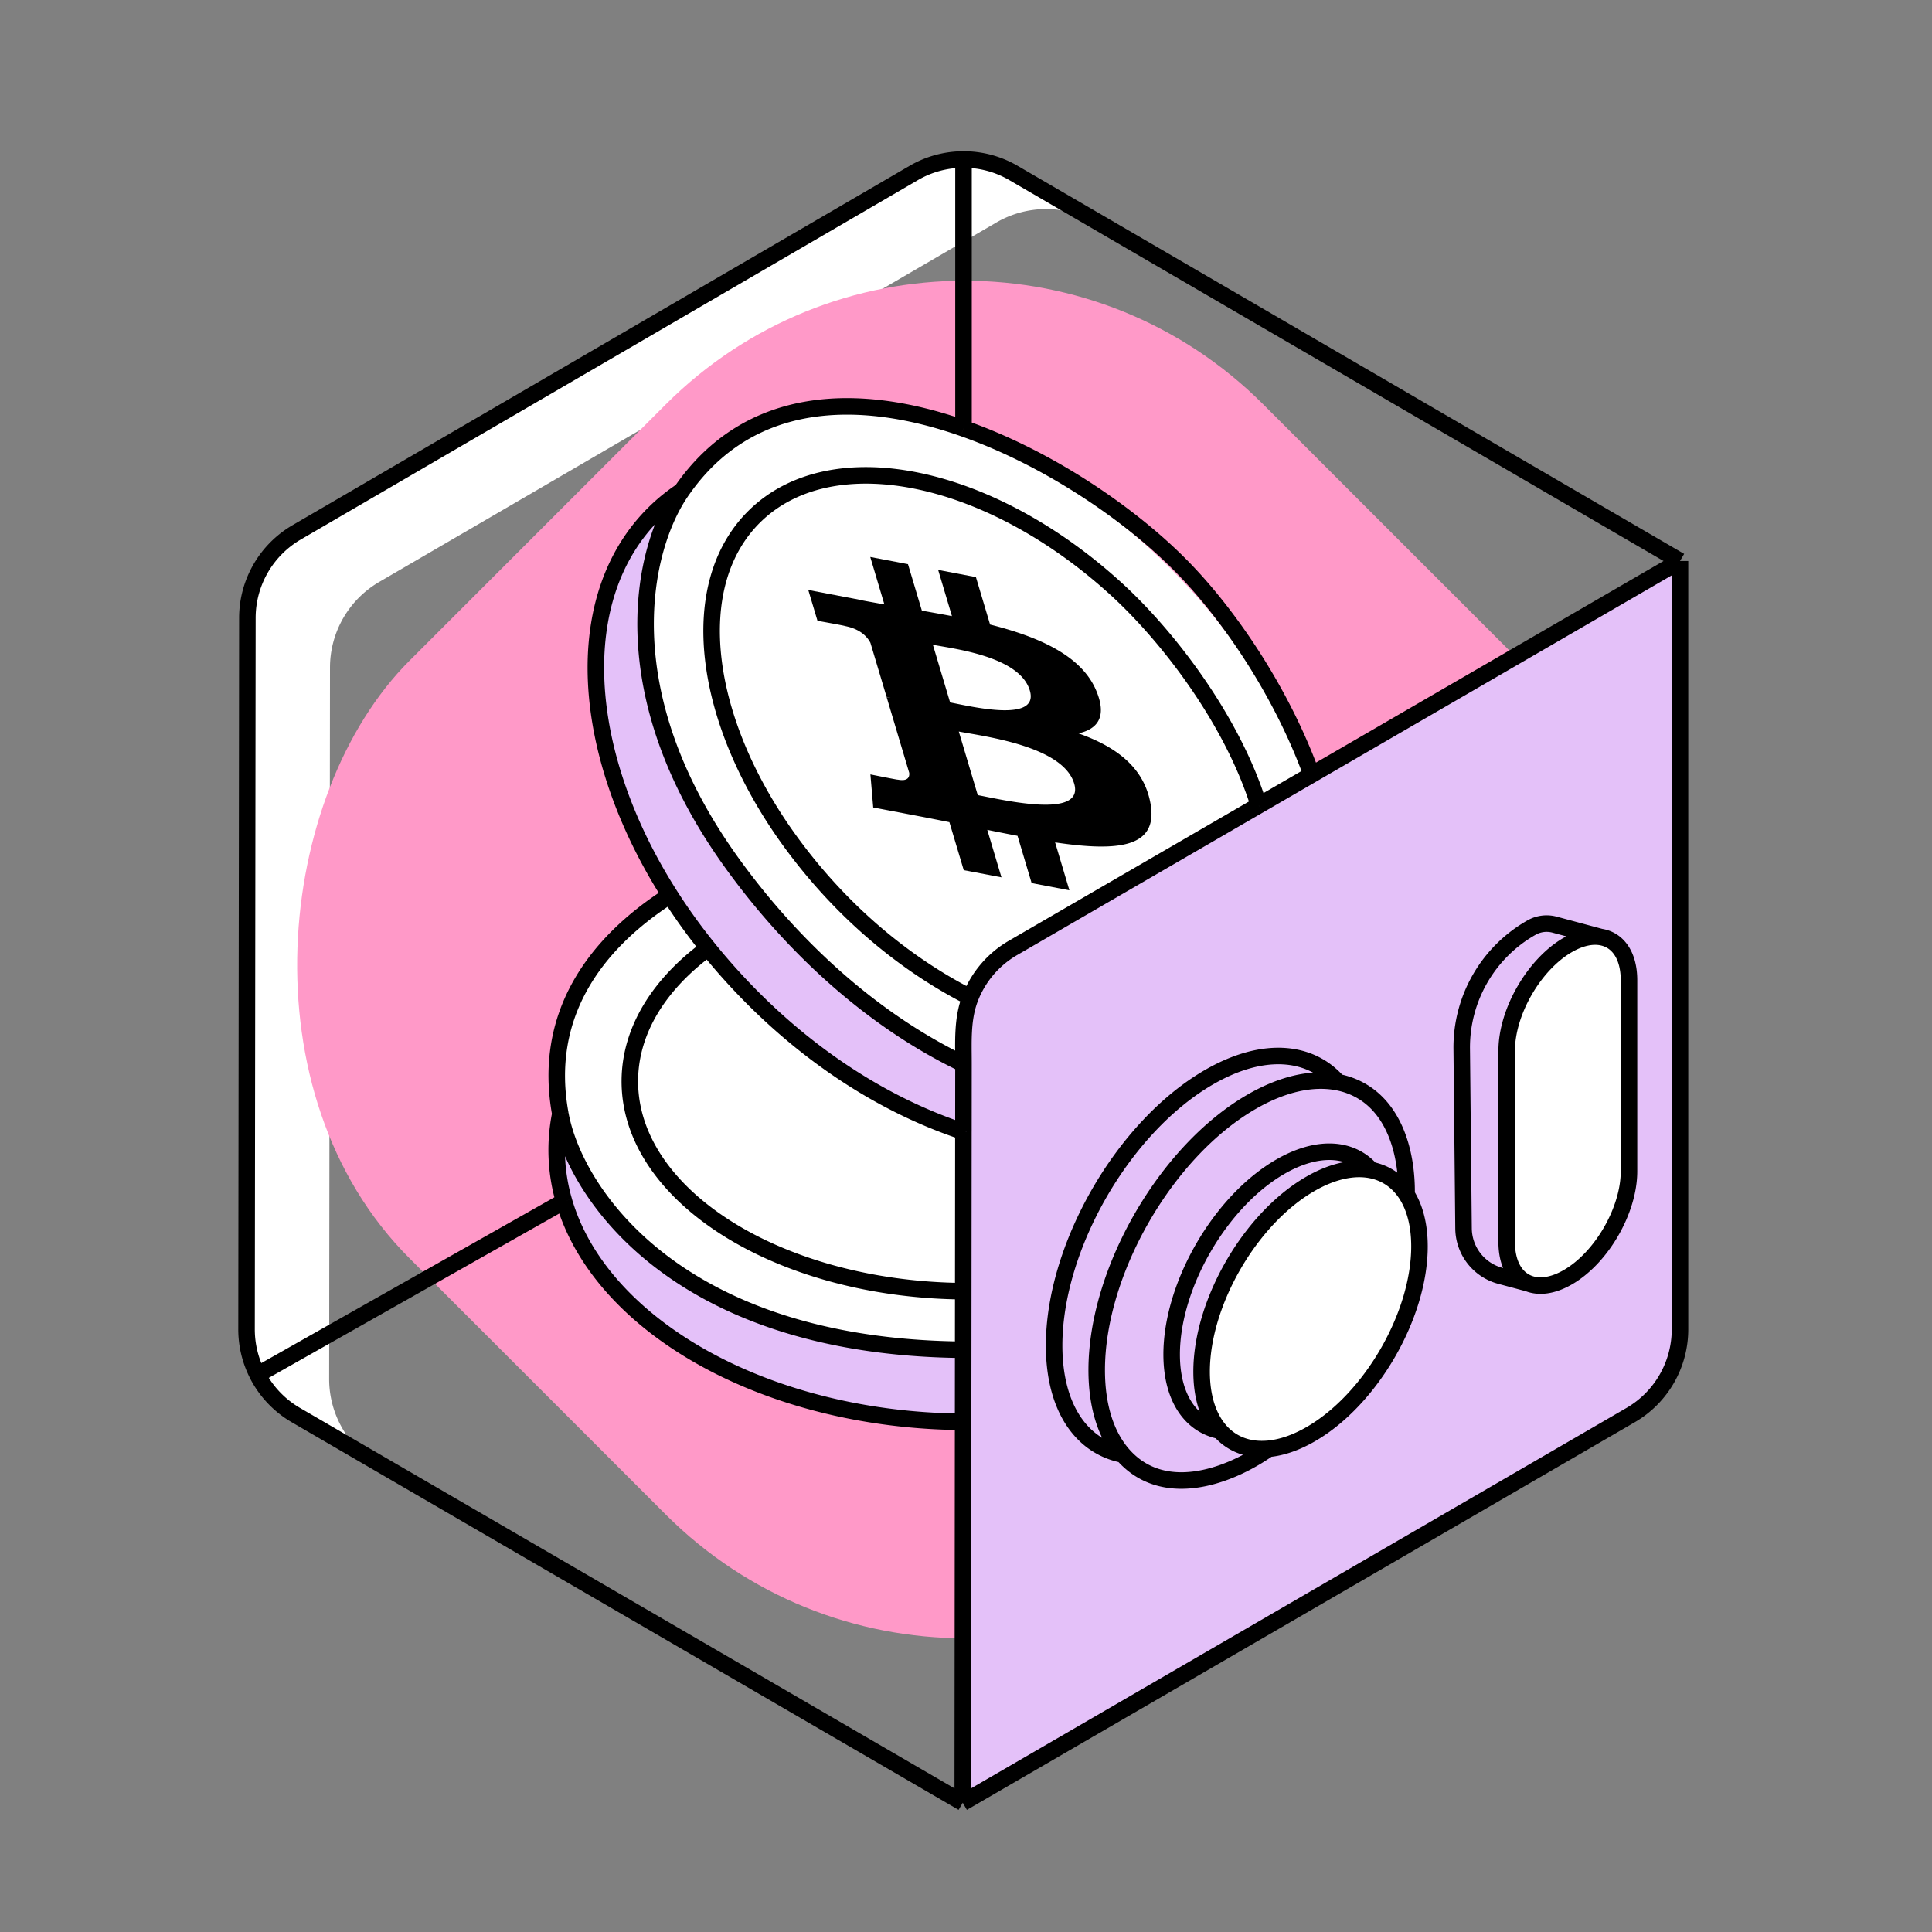
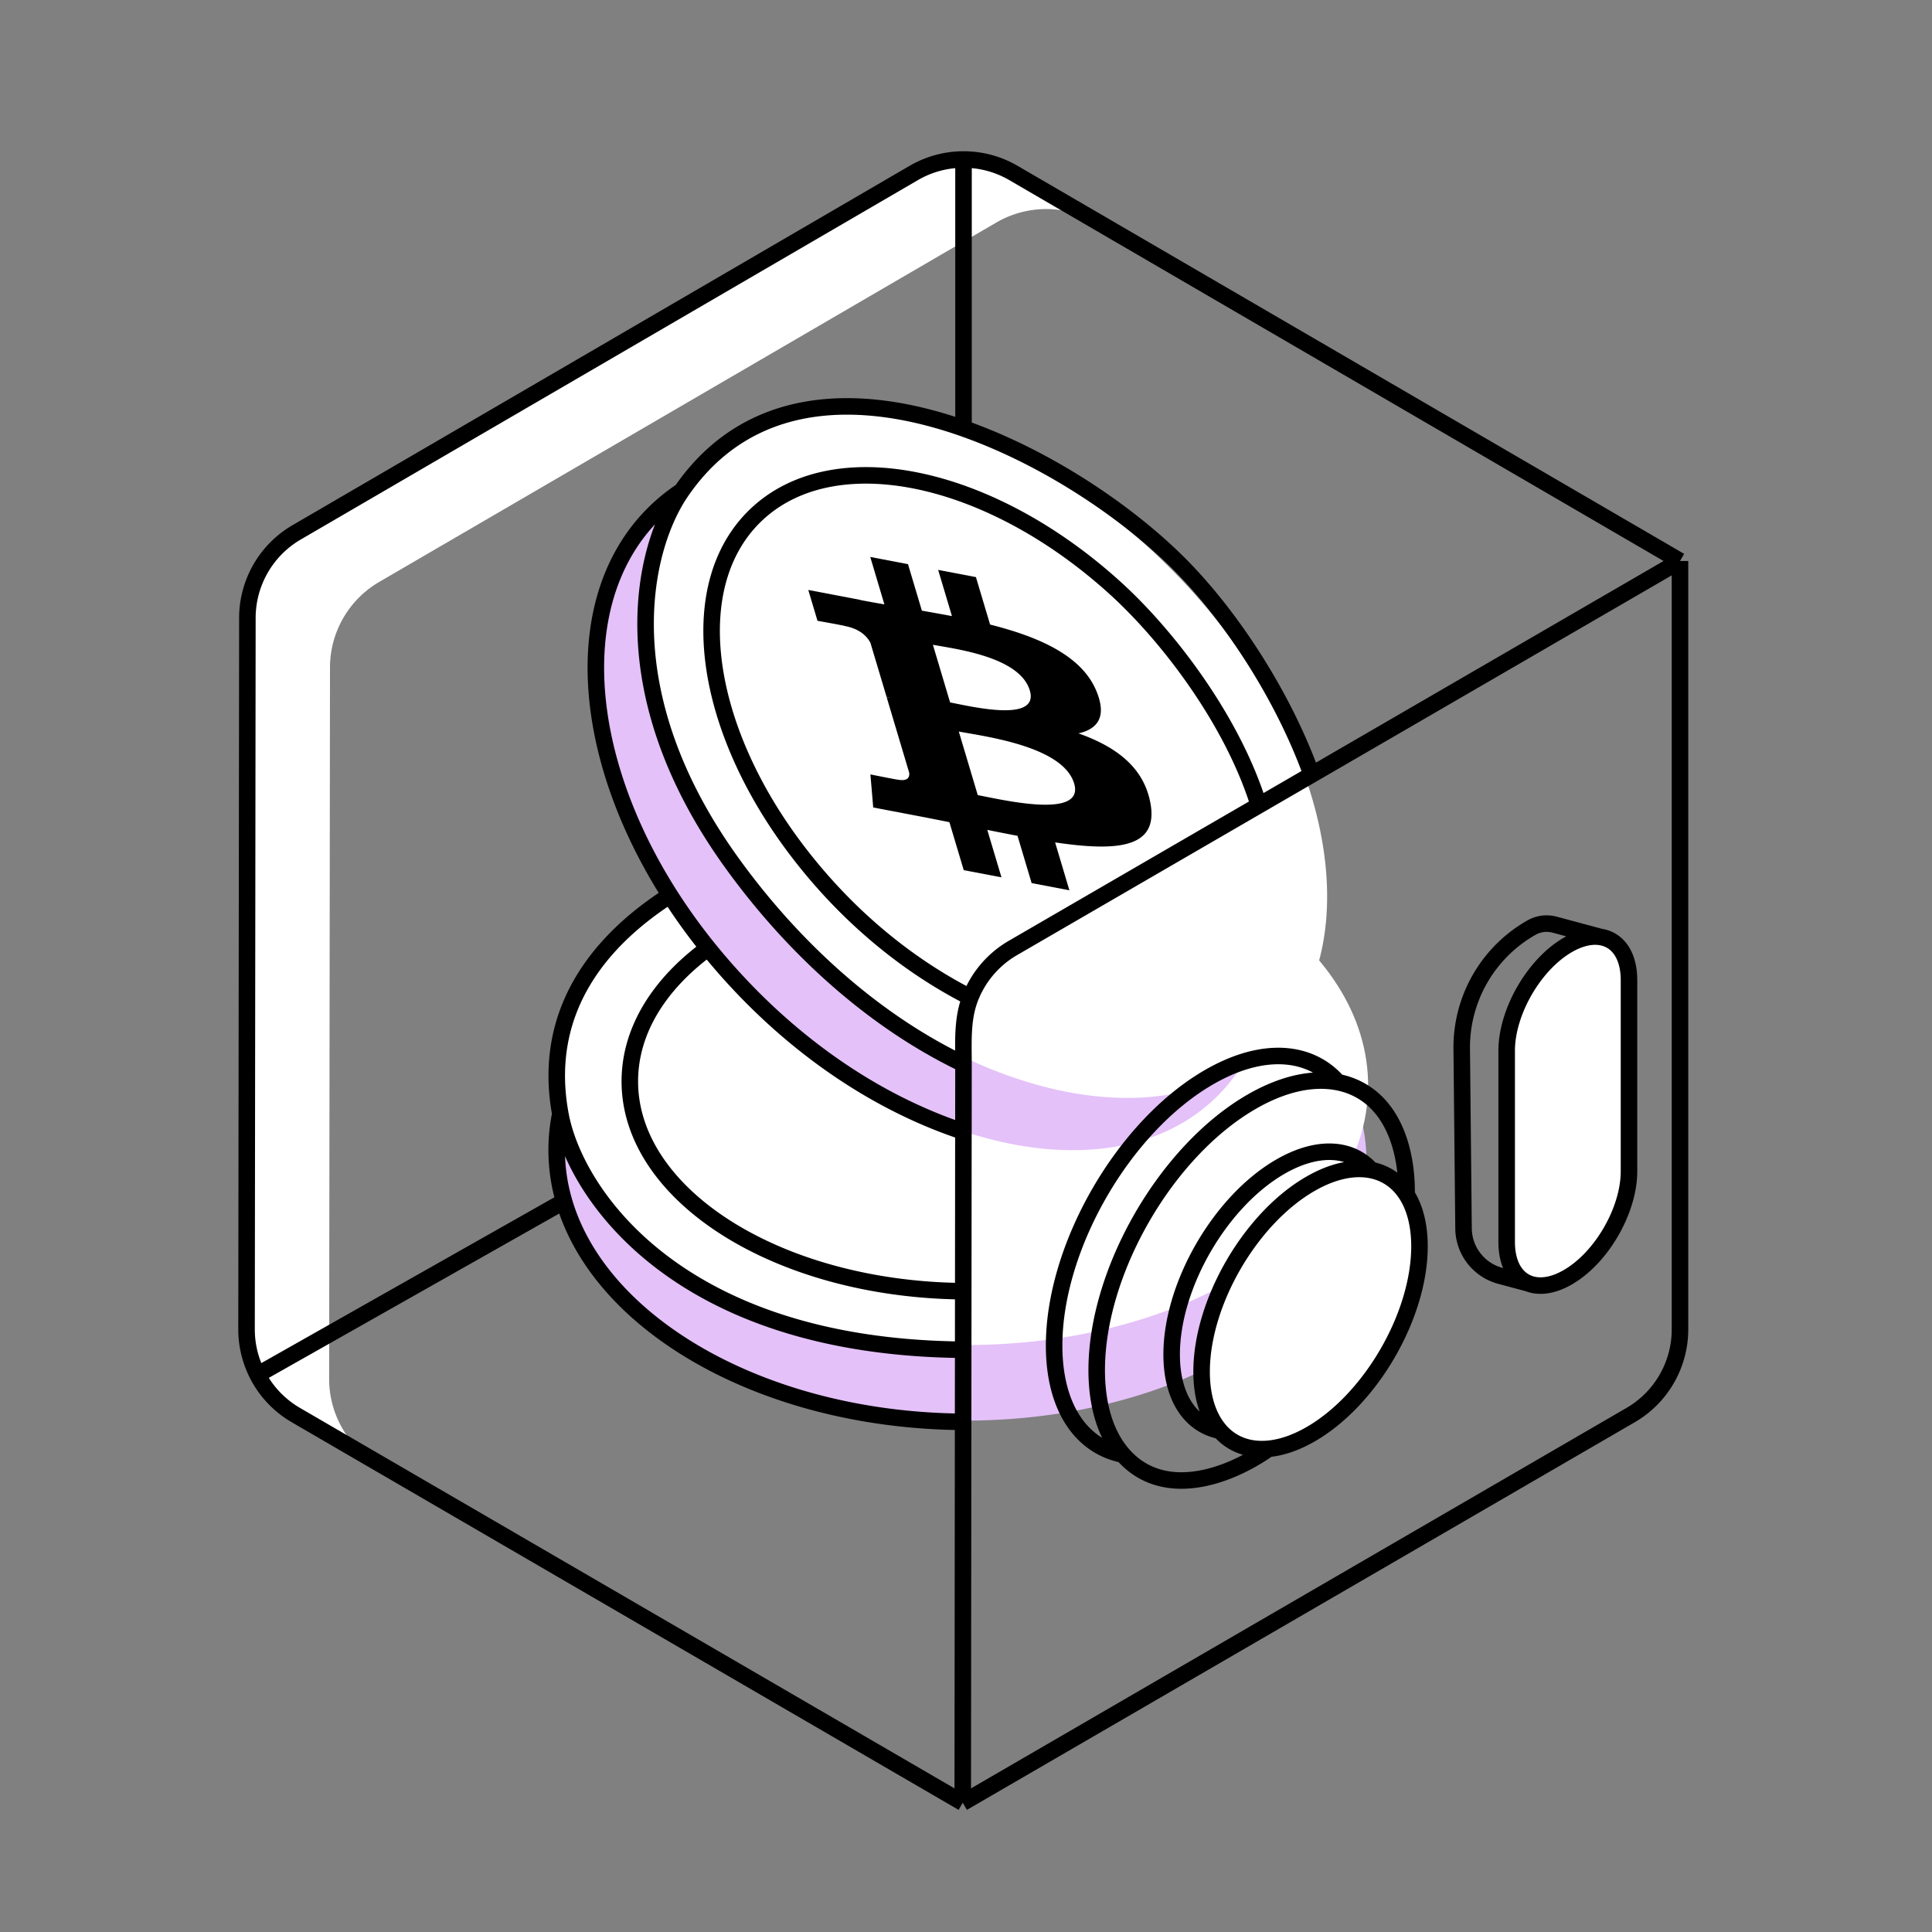
<svg xmlns="http://www.w3.org/2000/svg" width="128" height="128" viewBox="0 0 128 128" fill="none">
  <rect x="0" y="0" width="128" height="128" fill="#808080" stroke="none" />
  <path d="M111.305 37.266L72.617 14.744a6.563 6.563 0 00-6.61 0l-40.882 23.81a6.568 6.568 0 00-3.262 5.668l-.056 47.128a6.561 6.561 0 002.382 5.069L19.6 93.752a6.565 6.565 0 01-3.267-5.686l.056-47.128a6.567 6.567 0 013.262-5.667l40.883-23.81a6.563 6.563 0 016.609 0l44.161 25.707v.098z" fill="#fff" />
-   <rect x="63.902" y="7" width="80" height="80" rx="28" transform="rotate(45 63.902 7)" fill="#FF99C8" />
  <path d="M63.86 59.438c14.822.14 26.763 8.019 26.672 17.596-.092 9.577-12.18 17.226-27.002 17.084-14.822-.14-26.763-8.019-26.672-17.596.091-9.577 12.18-17.226 27.002-17.085z" fill="#E4C1F9" />
  <path d="M63.97 54.428c14.821.141 26.762 8.02 26.671 17.596-.091 9.577-12.18 17.226-27.002 17.085-14.822-.141-26.763-8.02-26.672-17.596.092-9.577 12.18-17.226 27.002-17.085z" fill="#fff" />
  <path d="M74.182 41.372c10.38 10.58 13.254 24.595 6.418 31.302-6.837 6.708-20.794 3.568-31.175-7.012-10.38-10.58-13.253-24.595-6.417-31.302 6.836-6.707 20.794-3.568 31.174 7.012z" fill="#E4C1F9" />
-   <path d="M77.797 37.91c10.381 10.58 13.254 24.594 6.418 31.302-6.837 6.707-20.794 3.567-31.174-7.013-10.381-10.58-13.254-24.595-6.418-31.302 6.837-6.707 20.794-3.568 31.174 7.013z" fill="#fff" />
-   <path d="M63.871 119.278l44.615-25.759c1.571-.906 2.844-3.112 2.844-4.925l.004-51.37-44.615 25.76c-1.57.906-2.844 3.111-2.844 4.925l-.004 51.369z" fill="#E4C1F9" />
+   <path d="M77.797 37.91c10.381 10.58 13.254 24.594 6.418 31.302-6.837 6.707-20.794 3.567-31.174-7.013-10.381-10.58-13.254-24.595-6.418-31.302 6.837-6.707 20.794-3.568 31.174 7.013" fill="#fff" />
  <path d="M99.522 69.585c0-2.584 1.814-5.726 4.051-7.018 2.238-1.292 4.052-.245 4.052 2.34v12.66c0 2.583-1.814 5.725-4.052 7.017-2.237 1.292-4.051.245-4.051-2.34V69.586zM94.254 82.53c0 4.584-3.232 10.158-7.218 12.45-.986.567-1.926.88-2.782.96-2.605.246-4.436-1.66-4.436-5.11 0-4.584 3.232-10.157 7.218-12.449 1.486-.854 2.867-1.132 4.015-.907 1.932.38 3.203 2.182 3.203 5.057z" fill="#fff" />
  <path d="M72.637 45.778c-.961-2.32-3.746-3.567-7.041-4.4l-.938-3.143-2.503-.477.914 3.06a146.12 146.12 0 00-1.992-.36l-.92-3.08-2.5-.478.936 3.143c-.539-.095-1.069-.189-1.587-.288l-.004-.01-3.451-.658.61 2.043s1.84.326 1.817.346c1.014.193 1.478.706 1.69 1.113l1.07 3.58c.07.014.161.034.267.065-.083-.016-.172-.034-.264-.05l1.497 5.016c.028.235-.043.588-.751.454.038.028-1.82-.347-1.82-.347l.186 2.19 3.256.621c.606.116 1.205.238 1.791.352l.95 3.18 2.5.476-.94-3.145c.69.141 1.356.272 2.004.395l.934 3.131 2.502.477-.946-3.173c4.151.617 6.854.368 6.318-2.583-.43-2.376-2.251-3.747-4.77-4.64 1.282-.289 1.892-1.11 1.185-2.81zm-1.472 6.13c.71 2.377-4.69 1.092-6.386.77l-1.256-4.212c1.696.324 6.903.965 7.642 3.443zm-2.938-6.164c.645 2.161-3.868 1.063-5.28.794l-1.14-3.82c1.412.27 5.747.772 6.42 3.026z" fill="#000" />
  <path d="M63.785 119.436L19.6 93.752a6.565 6.565 0 01-2.538-2.67m46.722 28.354l44.249-25.683a6.567 6.567 0 003.271-5.68V37.168m-47.52 82.268l.044-44.464m47.476-37.804L67.144 11.46a6.563 6.563 0 00-3.309-.892m47.47 26.6L86.899 51.325m-49.776 22.47a12.045 12.045 0 00.247 5.794m-.247-5.793c.912 5.133 7.624 15.446 26.651 15.628M37.123 73.796c-1.185-6.48 2.217-11.24 7.268-14.477M63.729 94.2c-13.105-.124-23.972-6.4-26.36-14.611m26.426 5.957c-12.26-.117-22.14-6.38-22.067-13.989.032-3.34 1.976-6.384 5.184-8.738M45.158 32.53c-.634.42-1.23.9-1.781 1.442-5.692 5.585-4.982 15.953 1.014 25.346m.767-26.788c-2.591 3.712-4.853 13.279 3.323 24.627 3.951 5.484 9.236 10.4 15.352 13.333M45.158 32.53c4.448-6.44 11.758-6.584 18.677-4.15M46.912 62.819a38.834 38.834 0 01-2.521-3.5m2.52 3.5c4.395 5.442 10.242 9.94 16.918 12.153m0 0l.004-4.48m0 0c.002-1.493-.1-2.994.459-4.412m0 0a6.566 6.566 0 012.816-3.275l16.291-9.45M64.293 66.08c-4.73-2.404-8.831-6.063-11.945-10.348-5.799-7.981-6.99-16.975-2.35-21.528 5.137-5.04 15.579-2.832 23.96 4.823 3.458 3.16 7.695 8.7 9.443 14.328m3.5-2.03c-1.96-5.41-5.403-10.529-8.59-13.776-3.356-3.422-8.784-7.167-14.475-9.168M86.9 51.325l-3.5 2.03M63.836 10.568a6.565 6.565 0 00-3.3.893L19.652 35.27a6.567 6.567 0 00-3.262 5.667l-.056 47.128a6.562 6.562 0 00.73 3.016m46.771-80.514V28.38m-46.772 62.7L37.37 79.59m68.667-17.514c-.626-.096-1.368.068-2.164.527-2.238 1.292-4.052 4.434-4.052 7.018v12.66c0 1.435.56 2.396 1.44 2.746m4.776-22.95c1.134.173 1.888 1.2 1.888 2.865v12.66c0 2.584-1.814 5.726-4.052 7.018-.995.575-1.906.687-2.612.407m4.776-22.95l-3.044-.817a2.028 2.028 0 00-1.525.195 9.125 9.125 0 00-4.625 8.03l.12 11.903a3.284 3.284 0 002.433 3.139l1.865.5M88.637 71.698c-1.633-.322-3.598.074-5.712 1.295-5.67 3.273-10.266 11.234-10.266 17.781 0 2.441.64 4.341 1.734 5.594m14.244-24.67c.266.052.523.123.77.213 2.933 1.067 3.828 4.416 3.783 7.236m-4.553-7.45a5.087 5.087 0 00-.913-.823c-1.88-1.316-4.597-1.255-7.62.49-5.67 3.274-10.266 11.235-10.266 17.782 0 4.106 1.808 6.68 4.555 7.222m0 0c2.609 2.985 6.869 1.573 9.651-.382m6.798-18.466c-1.148-.225-2.529.052-4.015.907-3.986 2.291-7.218 7.865-7.218 12.449 0 1.709.45 3.039 1.22 3.916M90.841 77.52c.979.192 1.788.75 2.348 1.627m-2.348-1.627c-1.295-1.476-3.498-1.67-5.998-.233-3.987 2.291-7.218 7.865-7.218 12.449 0 2.874 1.271 4.677 3.202 5.056m0 0c.785.894 1.902 1.318 3.216 1.194m0 0c.857-.08 1.797-.393 2.783-.96 3.986-2.292 7.218-7.866 7.218-12.45 0-1.418-.31-2.575-.855-3.429" stroke="#000" stroke-width="1.095" />
</svg>